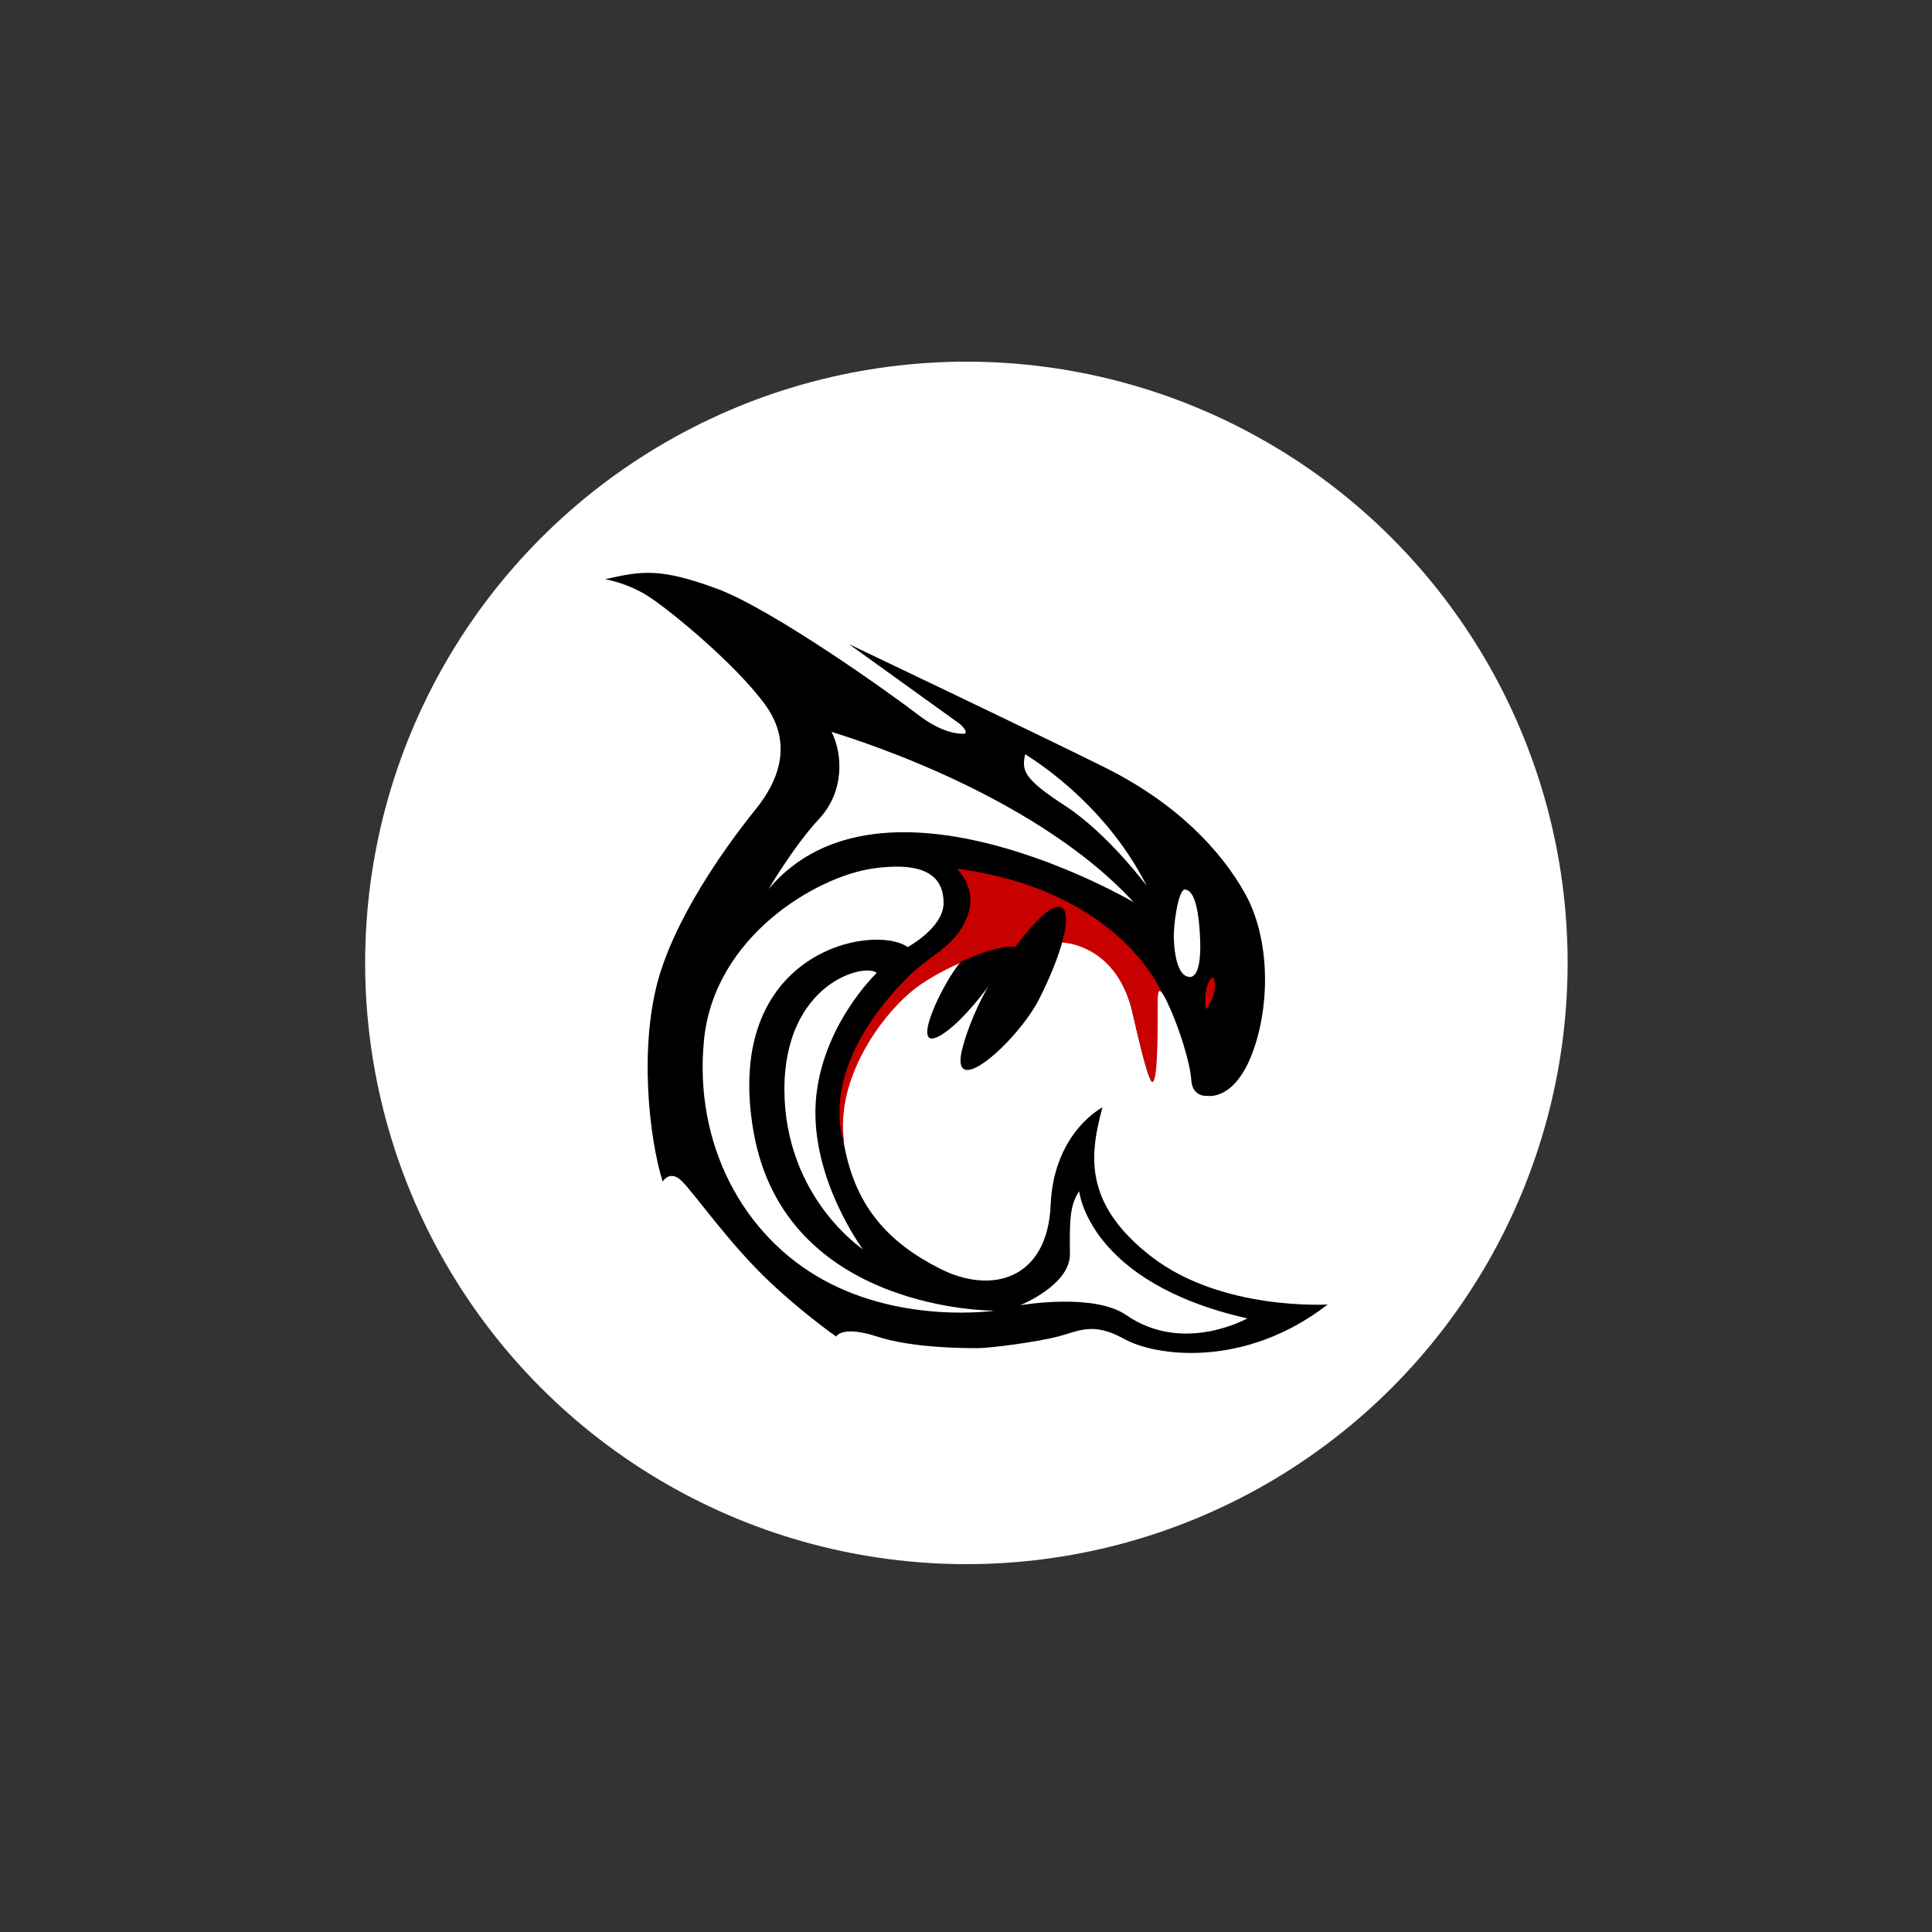
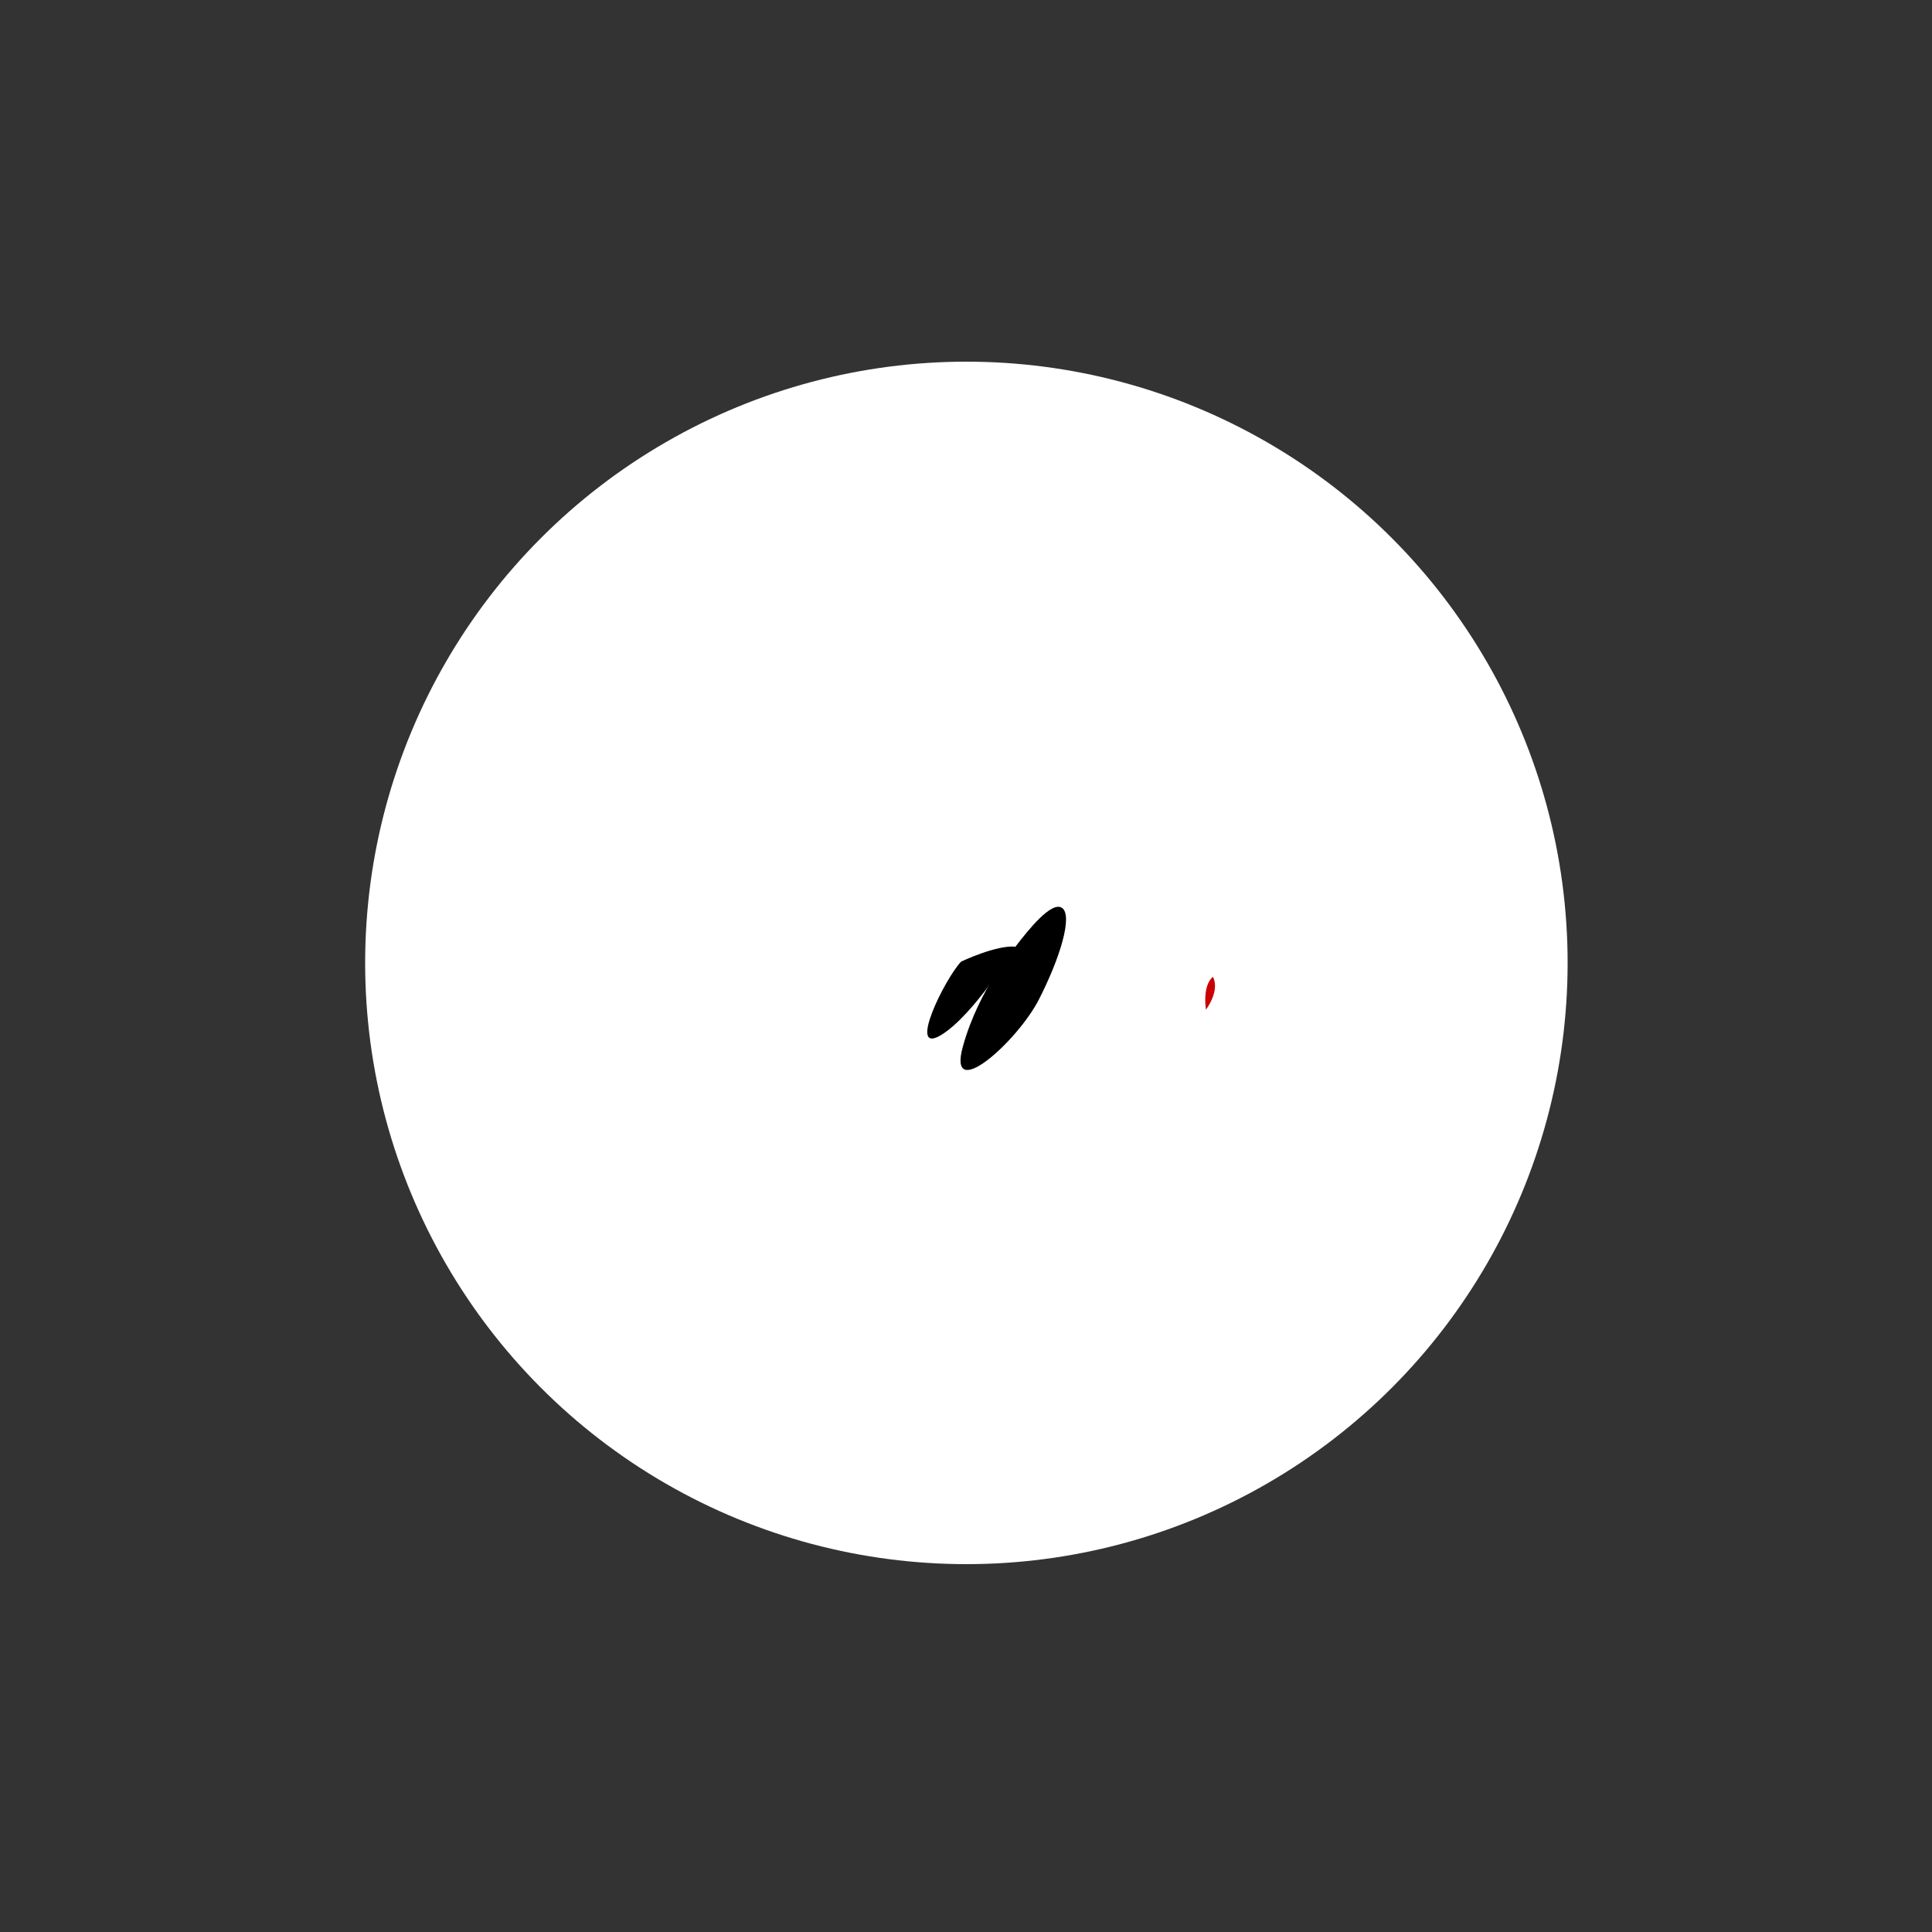
<svg xmlns="http://www.w3.org/2000/svg" version="1.1" id="Vector" x="0px" y="0px" viewBox="0 0 500 500" style="enable-background:new 0 0 500 500;" xml:space="preserve">
  <rect x="0" y="0" width="500" height="500" fill="#333333" stroke="none" />
  <style type="text/css">
	.st0{fill:#FFFFFF;}
	.st1{fill:#C90000;}
</style>
  <circle class="st0" cx="250.1" cy="249.2" r="155.6" />
  <g>
-     <path d="M312.5,283.6c0,0,7,1.4,11.7-11.3c4.7-12.8,4.3-29.7-1.9-40.9c-6.2-11.2-17.7-23.5-36.4-32.8   c-18.7-9.3-66.2-31.9-66.2-31.9s27,19.4,28.5,20.5c1.4,1.1,2.5,2.7,1.1,2.7c-1.4,0-5.6-0.2-11.8-5c-6.2-4.8-37.6-27.3-52.1-32.6   c-14.5-5.3-19.1-4.6-28.8-2.4c0,0,5.6,0.9,11,4.3s22.5,17.4,30.3,28s3.1,20.5-2.3,27.2c-5.4,6.7-19.4,25-24.9,42.9   c-5.4,17.9-2.8,42,0.8,53.5c0,0,1.9-3.3,5.1,0s11.8,15.4,21,24.4c9.2,9,18.8,15.7,18.8,15.7s1.4-3,10.6,0c9.2,3,22.7,3,26,3   c3.3,0,15.4-1.6,20.8-3c5.4-1.4,9-3.9,17.1,0.6c8.1,4.5,31.1,7.8,52.7-8.9c0,0-27.3,1.7-45.5-12.3s-15.9-27-12.8-38.7   c0,0-12.6,6.4-13.4,25.3s-14.9,23.3-28.5,16.5c-13.5-6.8-22.5-16.3-25.2-33.7c-2.7-17.4,11.3-34.5,20.2-40.4   c8.9-5.9,18-8.4,24.4-9.3c6.4-0.9,12.5-3,19.3,0.8c6.8,3.7,9.8,11.2,10.9,15.9c1.1,4.7,4.2,18.7,5.3,18.3   c1.1-0.3,0.9-16.9,0.9-19.9c0-3,0-6.8,3-0.5c3,6.4,5.8,15.4,6.1,19.9C308.6,284.1,312.5,283.6,312.5,283.6z" />
    <g>
      <path class="st0" d="M307.7,252.8c0,0,3.3,1.2,2.9-9.5s-2.3-12.9-3.9-13.1c-1.7-0.2-3.1,9.1-2.9,12.9    C303.9,246.8,304.8,252.6,307.7,252.8z" />
      <path class="st1" d="M312.1,261.3c0,0,3.7-4.8,1.8-8.5C313.9,252.8,311.2,254.6,312.1,261.3z" />
      <path class="st0" d="M296.8,229.3c0,0-10.1-13.6-21.2-20.8c-11.1-7.2-11.1-9.2-10.3-13.3C265.3,195.3,285.4,206.7,296.8,229.3z" />
-       <path class="st1" d="M218.5,295.8c-2.7-17.4,11.1-35.2,19.9-41.1c8.8-5.9,18-8.7,24.4-9.7c6.4-0.9,12.5-2.6,19.3,1.1    c6.8,3.7,9.8,10.8,10.9,15.5c1.1,4.7,4.1,18.4,5.3,18.3c1.5-0.1,1.3-16.9,1.3-19.9c0-2,0-4.1,0.9-3.4c0,0-10.7-26.2-52.9-31.8    c0,0,5.7,5,2.6,12.7c-3.1,7.7-9.6,9.6-15.3,15.4C210.5,277.4,218.5,295.8,218.5,295.8z" />
      <path class="st0" d="M234.9,245.1c0,0,9.3-5,9.3-11.4c0-6.4-4.1-11-18.5-8.9c-14.3,2.1-40.8,17.4-43.5,44.3    c-2.7,26.9,10.1,50.8,31,62.2c20.8,11.4,44.2,7.9,44.2,7.9s-54.3,0.4-62.4-46.4S226.2,238.9,234.9,245.1z" />
      <path class="st0" d="M226.9,251.8c0,0-14.5,13.7-15.8,33.6c-1.2,19.9,12.2,37.9,12.2,37.9S203.1,309.9,203,282    C203,254.2,224,249.1,226.9,251.8z" />
      <path class="st0" d="M264,337.8c0,0,13-5.2,12.9-13.3c-0.1-8.1-0.1-12.7,2.4-16.2c0,0,2.3,23.6,43.5,32.9c0,0-16.6,9.4-31.4-0.9    C282.9,334.5,264,337.8,264,337.8z" />
      <path d="M262.8,245c0,0-9.4,10.7-13.6,25.8c-4.2,15.1,14.1-1.2,19.7-12.2c5.6-11,8.7-21.6,6-23.6S266,240.8,262.8,245z" />
      <path d="M262.8,245c0,0-10.7,17.7-19.3,22.9c-8.7,5.2,0.9-14.4,5.2-19C248.6,248.9,257.9,244.5,262.8,245z" />
      <path class="st0" d="M293.4,233.5c0,0-65.1-38.4-94.5-3.4c0,0,6.5-11.1,13.1-18.2s6.1-16.8,3.2-22.5    C215.1,189.5,266.2,203.9,293.4,233.5z" />
    </g>
  </g>
</svg>